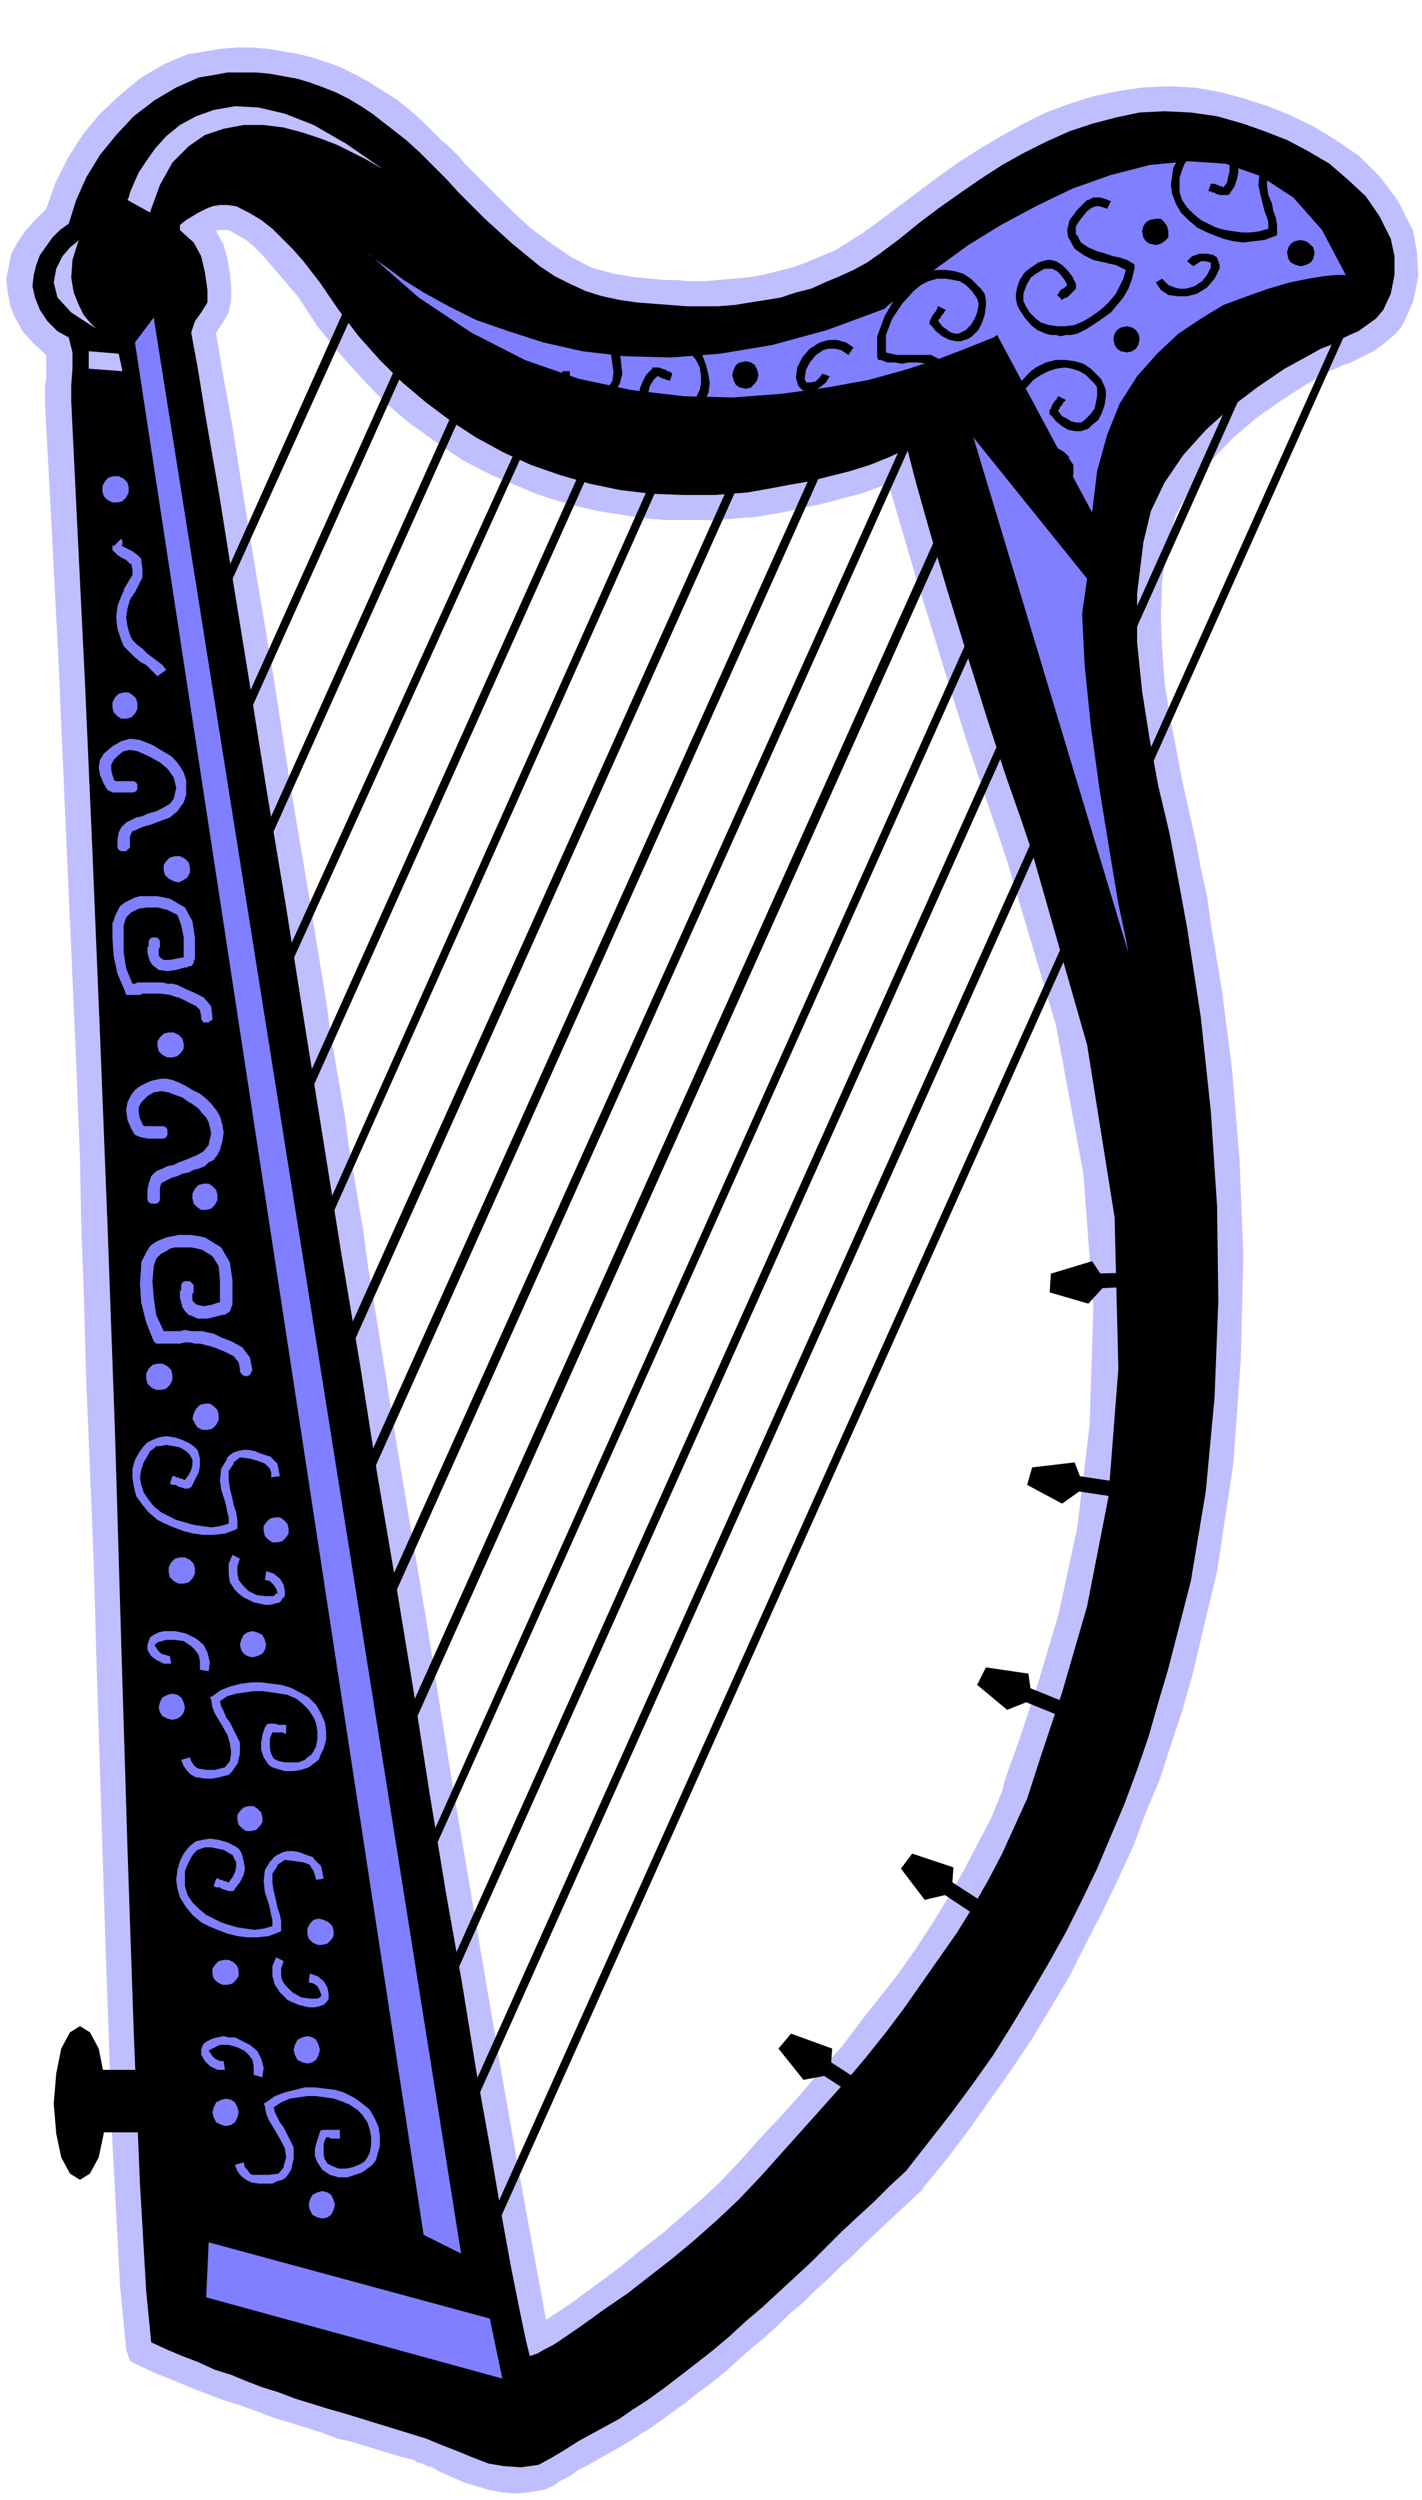
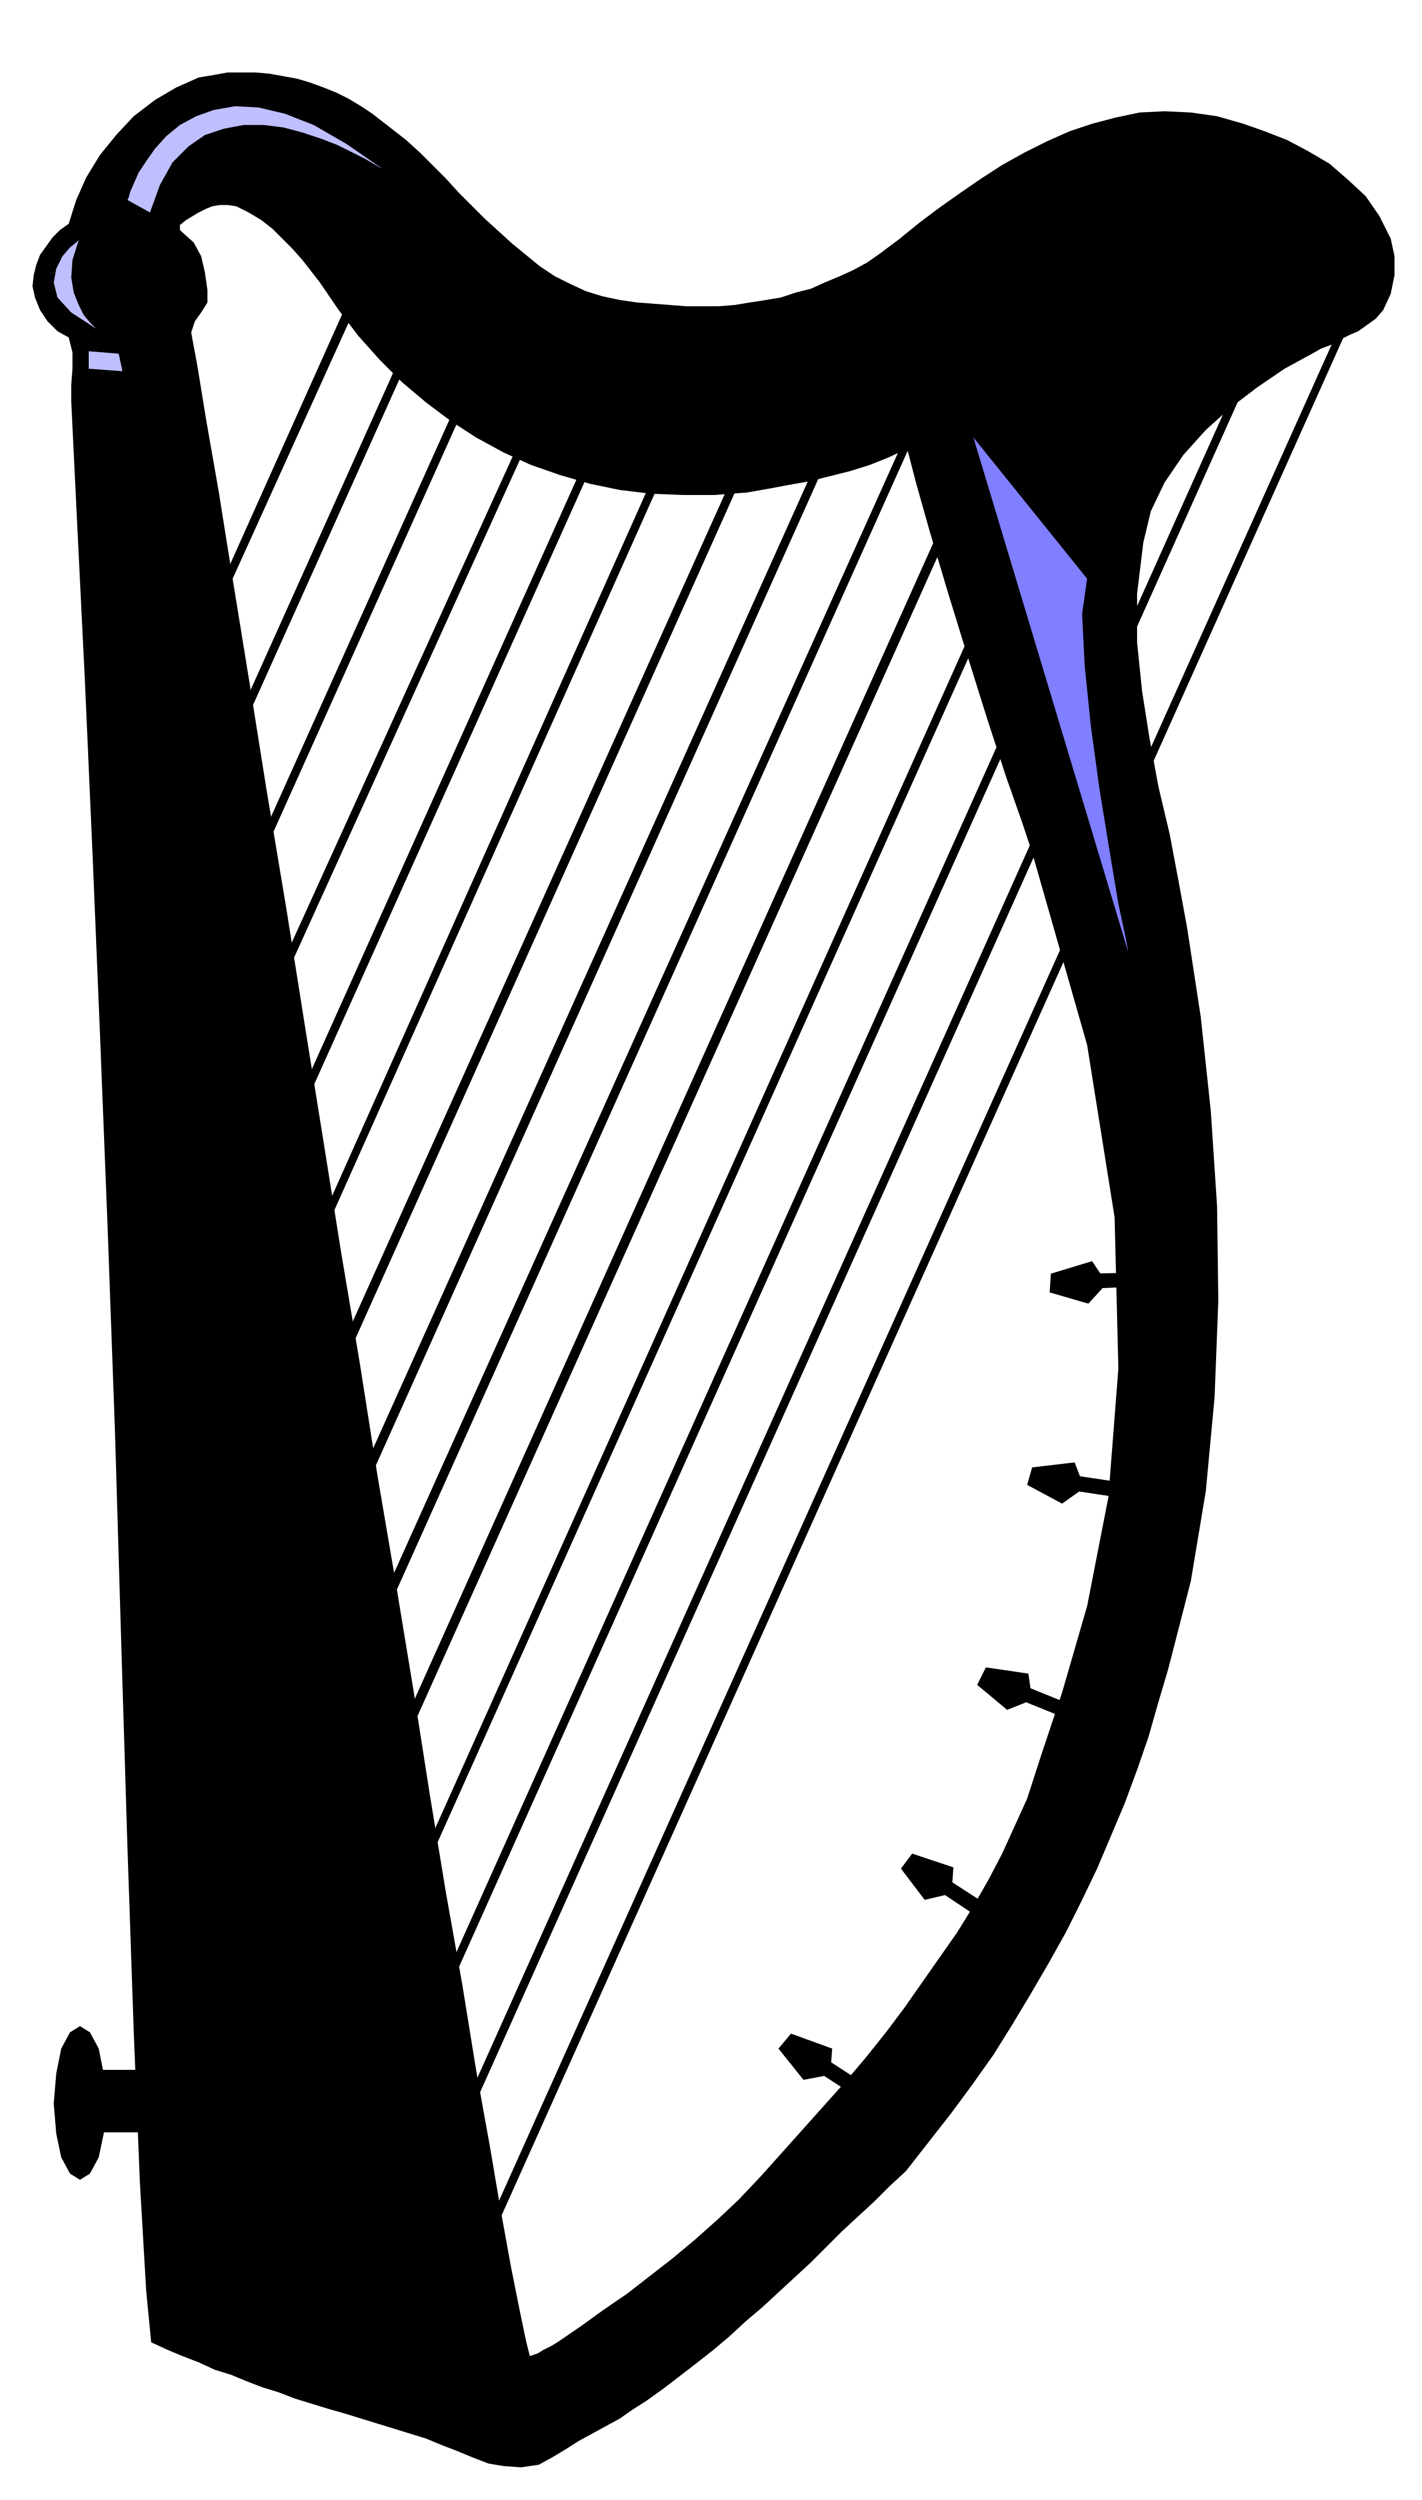
<svg xmlns="http://www.w3.org/2000/svg" width="1.138in" height="192" fill-rule="evenodd" stroke-linecap="round" preserveAspectRatio="none" viewBox="0 0 1138 2000">
  <style>.pen1{stroke:none}.brush2{fill:#bfbfff}.brush3{fill:#000}.brush4{fill:#7f7fff}</style>
-   <path d="M1131 185v-1l-1-1-11-22-15-20-16-16-19-13-18-11-19-9-17-7-16-5h1l-22-6-22-4-21-1-21 1-20 3-19 4-19 6-19 7-18 9-18 10-17 10-17 11-17 12-16 12-16 12-16 12-11 8-11 7-11 7-12 5-12 5-11 4-12 3-12 3-12 2-12 1-11 1-12 1h-11l-11-1h-10l-10-1-10-1h-1l-19-3-18-5-17-9-16-11-16-12-16-15-15-15-16-16-5-5-4-5-5-5-5-5-5-4-5-5-5-5-5-5-10-9-10-8-11-7-11-7-11-6-12-6-11-4-12-4-12-3-12-2-12-2-12-1h-12l-13 1-12 2-12 2h-2l-19 8-19 11-17 14-16 15-14 17-12 19-10 20-7 20-9 9-8 9-6 9-5 9-2 10-2 10 1 10 2 10v1l4 10 6 11 9 10 10 9v19l-1 5v15l5 93 6 117 6 138 7 157 2 48 2 51 1 53 2 54h231l-4-24-3-24-4-23-4-24-4-23-3-23-4-23-4-23-4-23-2-17-15-92-15-89-13-84-13-77-11-67-9-57-8-44-5-30v-1l1-1v-1l1-1 4-6 4-7 2-10v-11l-1-10-2-12-3-11-6-11 2-1h8l7 4 7 4 7 6 6 6 6 7 6 7 6 7 6 7 5 6 15 23 17 21 18 20 18 19 20 17 21 15 22 15 23 12 12 5 12 5 12 5 12 4 13 4 12 3 13 3 13 2 13 2 14 2 13 1h40l14-1 13-1h2l19-3 11-2 12-3 11-2 12-3 11-3 12-3 11-4 11-4 10 34 12 41 14 45 14 46 14 44 13 39 11 32 7 21 39 131 22 119 8 107-3 94-10 83-15 69-17 57-15 45-4 11-4 11-3 9-2 8-9 22-11 21-11 21-12 21-13 21-13 20-14 20-15 19-15 19-15 20-16 18-16 19-16 18-17 18-16 18-17 18-15 14-15 13-16 14-17 13-17 14-19 14-19 14-21 14-9-49-13-71-16-91-18-106-20-118-20-126-22-130-21-131H67l2 70 3 72 3 74 2 72 7 222 6 171 6 113 5 52 3 9 8 4 13 6 13 5 14 6 13 5 13 5 13 4 14 5 13 5 13 4 13 4 13 4 13 5 13 3 13 4 13 4 13 4h1l4 1 4 1 3 2 4 1 4 2 4 1 3 2 4 2 9 4 9 4 10 3 10 3 10 2 11 1 11-1 12-2 3-1 2-1 4-2 4-3 4-2 4-2 3-2 4-3 4-2 4-2 7-4 7-4 7-4 7-4 7-4 7-5 7-4 7-5 11-8 11-8 10-8 11-8 11-9 10-9 10-9 11-9 10-9 10-10 11-9 10-10 10-9 10-10 10-9 10-10 45-42 1-1v-1l19-23 18-24 17-24 17-24 16-24 15-25 15-25 13-26 13-25 13-27 12-26 10-27 11-26 9-28 9-27 8-28 20-84 13-86 6-84 2-82-3-77-6-72-8-63-9-54-3-22-5-22-4-22-5-22-6-27-5-26-5-26-4-26-2-27-1-26 1-28 4-27v-1l7-25 12-22 16-21 18-19 19-16 20-14 17-11 15-9 4-2 4-2 5-2 4-2 6-2 6-3 6-3 6-3 6-4 6-5 6-5 5-6v-1l1-1 8-18 4-20-1-19-3-17z" class="pen1 brush2" />
  <path d="M287 222 153 521l6 2 135-298-7-3zm792 24L375 1815l6 3 704-1570-6-2zm-61-2L358 1716l6 3 660-1472-6-3zm-61-2L341 1616l6 3L963 245l-6-3zm-61-2L324 1517l6 2L902 243l-6-3zm-61-2L306 1417l7 3L842 241l-7-3zm-60-1L289 1317l7 3L781 239l-6-2zm-61-2-442 983 7 3 441-983-6-3zm-61-2-398 885 7 3 397-885-6-3zm-73 20-342 766 6 2 342-765-6-3zm-60 0L221 919l6 3 299-666-6-3zm-56-6L204 819l6 3 260-573-6-2zm-55-21L187 720l6 3 222-494-6-3zm-61-2L170 620l6 3 178-396-6-3z" class="pen1 brush3" />
  <path d="m121 1874 13 6 12 5 13 5 13 6 13 4 12 5 13 5 13 4 13 5 13 4 13 4 14 4 13 4 13 4 13 4 13 4 13 4 12 5 13 5 12 5 13 5 12 2 14 1 14-2 11-6 10-6 11-7 11-6 11-6 11-6 10-7 11-7 14-10 13-10 13-10 14-11 13-11 13-12 13-11 13-12 13-12 13-12 12-12 13-13 13-12 13-12 12-12 13-12 18-23 18-23 17-23 17-24 15-24 15-25 14-24 14-25 13-26 12-25 11-26 11-26 10-27 9-26 8-28 8-27 18-70 12-72 7-75 3-77-1-76-5-76-8-75-11-72-7-38-7-37-9-38-7-38-6-38-4-39v-39l5-41 6-25 11-23 15-22 18-20 20-18 21-16 22-15 22-12 7-4 8-3 7-4 8-4 7-3 7-5 7-5 6-7 6-13 3-15v-15l-3-14-9-18-11-16-14-13-15-13-17-10-17-9-18-7-17-6-21-6-21-3-21-1-20 1-19 4-19 5-18 6-18 8-18 9-18 10-17 11-16 11-17 12-16 12-16 13-16 12-10 7-11 6-11 5-12 5-11 5-12 3-12 4-12 2-13 2-12 2-13 1h-26l-13-1-13-1-13-1-14-2-14-3-13-4-13-6-12-6-12-8-11-9-11-9-11-10-11-10-11-11-10-10-10-11-11-11-10-10-11-10-9-7-9-7-9-7-9-6-10-6-10-5-10-4-11-4-10-3-11-2-11-2-11-1h-23l-11 2-12 2-18 8-17 10-17 13-14 15-13 16-11 18-8 18-6 19-7 5-6 6-5 7-5 7-3 8-2 8-1 9 2 9 4 10 6 9 8 8 9 5 3 12v13l-1 13v13l5 103 6 122 6 136 6 145h165l-16-101-16-96-14-88-13-80-11-69-10-57-7-43-5-27 3-9 5-7 5-8v-10l-2-14-3-13-6-11-10-9-1-1v-4l5-4 5-3 5-3 6-3 5-2 6-1h6l7 1 10 5 10 6 9 7 8 8 8 8 8 9 7 9 7 9 15 22 16 21 17 19 18 18 19 16 20 15 20 13 22 12 22 10 23 8 24 7 24 5 25 3 25 1h26l26-2 17-3 16-3 17-3 16-4 16-4 16-5 15-6 15-7 7 27 11 39 14 47 16 52 16 51 15 46 13 37 8 24 44 154 22 138 3 121-8 103-17 87-20 69-17 51-11 34-10 22-10 22-11 21-12 21-13 21-14 20-14 20-14 20-15 20-16 20-16 19-17 19-17 19-17 19-17 19-18 19-17 16-18 16-18 15-18 14-18 14-19 13-18 13-19 13-5 3-6 3-5 3-6 2-3-12-5-24-7-35-8-44-9-53-11-61-11-68-13-73-13-79-13-83-14-85-15-88-14-89-15-89-14-88-14-87H80l6 152 6 166 5 169 5 164 5 147 5 122 5 86 4 41z" class="pen1 brush3" />
  <path d="M133 1706v-50H69v50h64z" class="pen1 brush3" />
  <path d="m64 1744 8-5 7-13 4-19 2-24-2-24-4-20-7-13-8-5-8 5-7 13-4 20-2 24 2 24 4 19 7 13 8 5zm629-76-34-22-7 10 34 22 7-10z" class="pen1 brush3" />
  <path d="m665 1652 1-13-33-12-10 12 20 25 16-3 6-9zm125-128-34-22-6 10 33 22 7-10z" class="pen1 brush3" />
  <path d="m762 1508 1-14-33-11-9 12 19 25 17-4 5-8zm93-145-37-15-4 11 37 15 4-11z" class="pen1 brush3" />
  <path d="m825 1353-2-14-34-5-7 14 24 20 15-6 4-9zm72-167-40-6-2 12 40 6 2-12z" class="pen1 brush3" />
-   <path d="m865 1183-5-13-34 4-4 14 28 15 14-10 1-10zm48-165-40 1 1 12 40-2-1-11z" class="pen1 brush3" />
+   <path d="m865 1183-5-13-34 4-4 14 28 15 14-10 1-10zm48-165-40 1 1 12 40-2-1-11" class="pen1 brush3" />
  <path d="m882 1021-8-12-33 10-1 15 31 9 11-12v-10z" class="pen1 brush3" />
-   <path d="m167 1794-2 44 237 65-10-48-225-61zM108 274l231 1514 30 15L123 254l-15 20z" class="pen1 brush4" />
  <path d="m63 192-2 2-5 4-6 7-5 10-2 11 3 12 11 12 20 13-1-1-4-4-5-6-4-8-4-10-2-12 1-14 5-16zm8 89v14l27 2-3-14-24-2zm31-121 1-2 1-4 3-7 4-9 6-9 7-10 9-10 11-9 13-7 14-5 17-3 19 1 21 5 23 9 26 15 29 20-2-1-5-3-7-4-10-5-12-6-13-5-15-5-15-4-16-2h-16l-16 3-15 5-13 9-13 13-10 18-8 22-18-10z" class="pen1 brush2" />
-   <path d="m181 1701 4-1 3-2 2-4 1-4-1-4-2-4-3-2-4-1-4 1-4 2-2 4-1 4 1 4 2 4 4 2 4 1zm77 74 4-1 3-2 2-4 1-4-1-4-2-4-3-2-4-1-4 1-4 2-2 4-1 4 1 4 2 4 4 2 4 1zm-12-124 4-1 3-2 2-4 1-4-1-4-2-4-3-2-4-1-4 1-4 2-2 4-1 4 1 4 2 4 4 2 4 1zm54 44-4-7-6-5-7-5-8-4-7-2-8-1-8-1h-8l-8 2-8 2-8 3-7 5-2 1 1 2 1 6 2 5 3 5 3 5 4 7 3 6 1 7-2 7v1l-4 5-8 1h-13l-2-1-2-3-2-2-1-4-7 2 2 5 3 4 4 3 4 2 6 1h11l4-2 4-1 3-2 2-3 2-3 2-9v-9l-4-8-4-8-3-4-2-4-2-4-1-4 6-4 7-3 7-1 7-1h7l7 1 7 1 6 2 7 3 6 4 4 4 4 6 2 6 1 6v6l-1 6-2 4-2 3-3 2-2 1-5 2-5 1h-6l-5-2-2-1-2-1-1-2-1-1-1-4v-9l2-5h2l2 1h7v-7h-14l-2 1v1l-2 6-2 7v6l2 5 2 3 2 3 3 2 3 2 7 2h7l6-2 6-2 4-3 4-3 3-4 1-4 2-7v-8l-1-7-3-7zm-132-53-1-1 1-1 2-1 6-3h7l7 2 6 3 3 3 3 4 1 5v7l7 2 1-8-2-7-3-6-6-5-4-2-4-2-4-2h-5l-4-1-5 1-4 1-4 2-3 2-1 2-1 3v4l3 5 4 4 6 3h6l-1-7h-3l-4-2-2-2-2-3zm-30-266 4-1 3-2 2-3 1-4-1-4-2-4-3-2-4-1-4 1-4 2-2 4-1 4 1 4 2 3 4 2 4 1zm64-50 4-1 4-2 2-3 1-4-1-4-2-4-4-2-4-1-4 1-3 2-2 4-1 4 1 4 2 3 3 2 4 1zm55 45-4-7-6-6-7-4-8-4-7-2-8-1-8-1h-8l-8 1-8 2-8 3-7 5-2 1 1 2 1 6 2 5 3 5 3 5 4 7 2 7 1 7-1 7-4 5-8 2h-7l-6-1-2-1-2-2-2-3-1-3-7 2 2 5 3 4 3 3 4 2h1l6 1h6l5-1 4-1 4-1 3-3 2-3 2-3v1l2-9v-9l-4-8-4-8-3-4-2-5-2-4-1-4 6-4 7-2 7-1 7-1h7l7 1 7 1 6 1 7 3 5 4 5 5 4 6 2 5 1 6v6l-1 6-2 4-2 3-3 2-2 2-5 2h-11l-5-1-2-1-2-1-1-2-1-2-1-4v-8l2-5h8l2 1h1v-7h-6l-3-1h-5l-2 1v1l-1 1-2 6-1 6v6l2 6 2 3 2 3 3 2 3 1 7 2h7l6-1 6-2 4-3 4-3 2-5 2-4 2-7v-7l-1-7-3-7zm-132-53-1-1v-1l1-1 1-1 7-2h7l7 1 6 4 3 3 3 4 1 5v7l7 1 1-7-2-8-3-6-6-5-4-2-4-2-4-1-5-1h-9l-4 1-4 2-3 2-1 3-1 3v4l3 5 4 3 6 3h6l-1-6-4-1-3-1-3-3-1-2zm134 218-4-1-4 1-3 3-2 4v4l1 4 3 3 4 2h4l4-1 3-3 2-3v-4l-1-4-3-3-4-2zm-56-91h-4l-4 1-3 3-2 3v4l1 4 3 3 3 2h4l4-1 3-3 2-3v-4l-1-4-3-3-3-2zm-20 123h-4l-4 1-3 3-2 3v4l1 4 3 3 4 2h4l4-1 3-3 2-3v-4l-1-4-3-3-4-2zm-41-57 2 7 5 8 5 6 7 6 6 3 7 3 8 3 8 2 8 1h8l9-1 8-3 2-1v-8l-1-5-2-6-1-5-2-8-1-7v-7l4-6v-1l6-4 8 1 7 1 5 2 1 2 2 3 1 3 1 4 6-1-1-5-1-5-3-3-3-3v-1l-6-2-5-2-5-1h-5l-4 1-4 2-3 2-2 3v-1l-5 8-1 9 1 9 3 9 1 4 1 5 1 4v5l-7 2-7 1-7-1-7-1-7-2-6-2-6-3-6-3-6-5-5-5-4-6-2-7v-12l2-5 3-6 2-3 3-3 3-1 3-1h5l5 1 5 1 5 3 2 1 1 2 1 2 1 2v4l-1 4-2 4-3 4h-1l-1-1h-2l-1-1h-2l-1-1h-2l-2 6 2 1h3l1 1 3 1 3 1h4v-1h1v-1l4-5 3-6 1-5-1-6-1-4-1-3-2-3-3-2-6-3-7-2-7-1-6 1-5 1-4 3-3 3-3 4-3 6-2 7-1 8 1 7zm115 85v1l-1 1-2 1h-6l-7-1-7-4-5-5-3-4-1-4v-6l2-6-6-3-3 7v8l2 7 4 6 3 3 3 3 4 2 5 2 4 1 4 1h5l4-1 3-1 3-3 1-2v-4l-1-5-3-5-5-4-6-2-1 7 4 1 3 2 2 4 1 3zm-89-473h-4l-4 1-3 3-2 4-1 4 2 4 2 3 4 2h4l4-1 3-3 2-4v-4l-1-4-3-3-3-2zm-38-32h-4l-4 1-3 3-2 4v4l1 4 3 3 4 2h4l4-1 3-3 2-4v-4l-1-4-3-3-4-2zm37-144h-4l-4 1-3 3-2 4v4l1 4 3 3 3 2h4l4-1 3-3 2-4v-4l-1-4-3-3-3-2zm-28-121h-4l-4 1-3 3-2 3v4l1 4 3 3 4 2h4l4-1 3-3 2-3v-4l-1-4-3-3-4-2zm5-141h-4l-4 1-3 3-2 3v4l1 4 3 3 4 2 4 1 4-2 3-2 2-4v-4l-1-4-3-3-4-2zm-41-131h-4l-4 1-3 3-2 4v4l1 4 3 3 3 2h4l4-1 3-3 2-4v-4l-1-4-3-3-3-2zm-8-173h-4l-4 1-3 3-2 4v4l1 4 3 3 4 2h4l4-1 3-3 2-4v-4l-1-4-3-3-4-2zm53 865h-4l-4 1-3 3-2 4v4l1 4 3 3 4 2h4l4-1 3-3 2-4v-4l-1-4-3-3-4-2zm76-32h-4l-4 1-3 3-2 3v4l1 4 3 3 3 2h4l4-1 3-3 2-3v-4l-1-4-3-3-3-2zm-117-25 2 8 5 7 5 6 7 6 6 3 7 3 8 3 8 2 8 1h8l9-1 8-3 2-1v-7l-1-6-2-6-1-5-2-8-1-7v-7l4-6v-1l5-4 8 1 7 2 5 2 2 2 2 2 1 3v4l7-1-1-5-1-5-3-3-3-3h-1l-6-2-5-2-5-1h-4l-5 1-3 1-3 2-3 3h1l-5 8-1 9 1 8 3 9 1 4 1 5 1 4v5l-7 2-7 1-7-1-7-1-7-2-7-2-6-3-6-3-6-5-4-5-4-6-2-6-1-6 1-6 2-6 3-5 2-4 3-2 2-2h3l5-1 6 1 5 1 5 3 2 2 1 1 1 2 1 2v4l-1 4-2 4-3 4h-1l-1-1h-2l-1-1h-2l-1-1h-2l-2 6 2 1h3l1 1 3 1 3 1h3l1-1h1l3-6 3-6 1-5v-6l-1-4-1-3-3-3-3-2-6-3-6-2-7-1-6 1-5 2-4 2-3 3-3 4-4 7-2 7v7l1 7zm115 85v1h-1l-1 1-1 1h-7l-7-1-6-3-5-5-3-4-1-5v-6l2-6-6-3-3 7v8l1 7 4 6 3 3 4 3 4 2 4 2 5 1 4 1h4l4-1 4-1 2-3 2-2v-4l-1-5-3-5-5-4-6-2-1 7 4 1 3 3 2 3 1 3zm-45-204-2-1-4-2-5-1-4-1h-9l-5-1-4 1h-13l-6-13-2-14-1-13 1-11v-1l1-3 1-3 2-2 2-2 4-2 3-2 4-1h13l5 1 4 1 8 5 5 8 1 11v18h-1l-6 2-6 1-5-1-3-2v-1h-1v-6l1-1v-6l-2-2-1-1h-4l-2 1-1 2v4l-1 1v5l1 4 1 4 2 3 3 3 3 1 4 2h8l4-1 4-1 4-1h2l1-1 2-1 1-1 1-2v-1l1-2v-20l-2-14-7-12-13-8-5-1-6-1h-10l-5 1-5 1-5 2-4 2-4 3-3 5-2 4-2 4v3l-1 14 1 15 4 16 6 15 2 2h19l4-1h4l4 1h4l4 1 4 1 3 1 3 1 7 3 6 3 4 5 1 5v2l1 2 1 1 2 1h2l2-1 1-2 1-2-2-10-6-8-9-5-8-3zm-52-159h6l2-1 1-2v-4l-1-2-2-1h-15l-2-1v-1l-2-4-1-5v-4l2-4 5-5 5-3 6-1 6 1 5 2 6 2 4 3 5 3 4 3 3 4 3 3 2 4 1 4 1 5-1 4-1 5-4 5-5 3-7 3-8 3-4 2-5 1-4 2-5 2-4 4-2 6-1 5v8l1 2 2 1h4l2-1 1-2v-10l1-3 1-1 4-2 4-2 4-1 4-2 5-1 4-2 4-1 5-2 3-3 4-2 3-4 2-4 2-7 1-7-1-6-2-7-3-5-4-5-4-4-5-4-6-3-5-3-6-3-5-2-5-1h-4l-5 1-4 1-4 2-4 2-4 3-3 4-3 6-1 6 1 8 3 7 3 5 5 2 6 1h6zm23-120-2-1-4-2-4-1h-4l-4-1h-20l-2 1h-2l-5-12-2-13v-22l1-3 1-3 2-2 2-2 6-3 7-1h8l8 2 8 4 3 8 2 10v16h-1l-5 1-5 1h-5l-3-2v-1h-1v-6l1-1v-5l-1-2-2-1h-3l-2 1-1 2v4l-1 1v4l1 4 1 3 2 3 5 4 7 1 7-1 7-2h2l1-1h2l1-1 1-2v-1l1-2v-17l-2-13-6-11-12-7-5-1-5-1h-14l-4 1-4 2-4 2-4 3-2 4-2 4-1 4-1 1v13l1 14 3 14 6 14 1 3h11l2-1h15l7 1 6 2h1l2 1 6 3 6 3 3 3 1 5v2l1 2 1 1h4l1-1 2-1v-2l-1-9-6-7-8-4-7-3zm-47-157h6l2-1 1-2v-3l-1-2-2-1H93l-2-1v-1l-1-3-1-4v-4l2-4 4-4 4-3 5-1 6 1 9 4 9 5 6 5 5 7 1 4 1 4-1 5-1 4-3 4-5 3-6 3-7 2-4 2-5 1-4 2-4 2-4 4-2 4-1 6v6l1 2 2 1h4l1-1 2-2v-9l1-2 1-2 3-1 4-2 3-1 4-1 8-3 8-3 6-5 5-7 2-6v-12l-2-6-3-5-3-4-4-4-5-3-5-3-5-3-5-2-5-2-8-1-7 2-7 4-7 6-3 5-1 6 1 6 3 7 3 5 4 2h11zm32-98-3-4-4-3-4-3-4-3-4-4-4-3-4-4-2-4-2-7-1-7 1-7 2-7 1-2 1-1 1-2 1-1 3-6 3-6v-7l-1-7v-1l-1-1-2-2-4-3-4-2-4-2v-1h-1l1 1v1-5l-1-2-6 6-1-1v-1 5l2 2 2 2 3 2 4 2 3 3 2 1-1-1 1 5v4l-3 5-3 5-1 2v1l-1 2-1 2-3 8-1 9 1 9 3 9 2 5 4 4 5 5 5 4 4 2 3 3 3 3 3 3 7-5zm161-334 2 2 5 4 10 7 12 9 16 10 20 11 22 11 26 9 28 9 31 7 34 4 37 1 39-3 42-7 44-12 46-17 3-3 9-7 14-11 19-14 22-16 26-16 28-15 29-14 31-11 31-8 31-3 30 2 28 10 26 17 23 26 19 36h-8l-10 1-12 2-15 3-17 5-17 6-19 7-18 11-18 12-17 16-16 18-14 22-10 25-8 29-4 33-76-142-3 2-10 4-15 6-21 8-25 8-29 8-33 6-36 5-39 3-40-1-42-5-42-9-43-15-43-22-42-28-41-36z" class="pen1 brush4" />
  <path d="m917 178-2 3-1 4 1 5 2 3 3 2 5 1 4-1 3-2 3-3v-5l-1-4-2-3-3-3h-4l-5 1-3 2zM589 292l-2 4-1 4 1 4 2 4 3 2 5 1 4-1 3-3 2-3 1-4-1-4-2-4-3-2-4-1-5 1-3 2zm305-28-2 3-1 4 1 5 2 3 3 2 5 1 4-1 3-2 2-3 1-5-1-4-2-3-3-2-4-1-5 1-3 2zm139-69-2 3-1 4 1 5 2 3 4 2 4 1 4-1 4-2 2-3 1-5-1-4-3-3-3-2-4-1-5 1-3 2zm-196 72 4 1h4l4 1 4-1h4l5-1 4-2 4-2 6-4 6-4 7-5 5-6 5-6 4-7 3-8 2-9v-2l-1-1-5-3-6-2-5-1-6-2-7-2-7-3-6-4-3-6h-1v-7l4-6 5-6 4-3 3-1h3l3 1 3 1 3-6-5-2-4-1h-5l-4 2h-1l-8 8-6 8-2 8 1 7v-1l5 9 7 5 8 4 9 2 4 1 5 1 4 2 4 2-2 7-3 6-3 6-5 6-5 5-5 4-6 4-5 3-7 3-7 1h-7l-7-1-6-2-4-3-5-5-3-5-2-4v-6l1-3 2-5 3-5 4-3 5-3 2-1h6l4 2 3 3 3 4 2 4-1 1-1 1-1 1h-1l-1 1-1 1-1 2-1 1 4 4 1-1 2-1h1l1-1 3-3 2-2 1-1v-4l-3-6-4-5-4-4-5-3-4-1h-3l-4 1-3 1-6 4-5 4-4 6-2 6-1 5v4l1 5 2 4 4 6 5 6 5 4 7 3zm-270 33-2-8-3-8-5-7-7-6-6-4-7-3-7-4-7-2-8-2-8-1h-9l-8 2-2 1v2l-1 6v5l1 6 1 6 1 8 1 7-1 7-4 6-6 3h-8l-7-3-5-2-1-2-2-3-1-3v-4h-6v5l1 5 2 4 3 3h1l6 3 5 2 5 1 4 1h5l3-2 3-1 3-3 5-8 2-8-1-9-1-9-1-5-1-4v-9l7-1h7l7 1 7 1 7 3 6 3 6 3 5 4 6 5 5 6 3 6 1 7v6l-1 5-3 6-3 5-3 3-2 2-3 2h-8l-5-1-5-2-5-3-2-2-1-1-1-2v-6l1-4 3-5 3-3h1l1 1h1l1 1h2l1 1h2l1 1 2-6-1-1-2-1h-1l-1-1-3-1-3-1h-5v1l-5 5-3 6-2 5v6l1 4 1 3 2 3 3 2 6 4 6 3 6 1h7l5-1 4-3 4-2 3-4 4-6 3-7 1-7-1-7zm401-90h1v4l-3 6-4 5-6 4-7 2h-5l-4-1-5-2-5-5-5 3 4 6 6 4 7 1h8l8-2 8-5 6-7 4-8v-3l-1-3-1-3-3-2-5-1h-6l-6 2-4 4 5 4 3-2 3-2h4l3 1zM703 323l1-4v-4l-2-4-3-2-4-1h-4l-3 2-3 3-1 4v4l2 3 3 3 4 1h4l4-2 2-3zm54-107h-8l-4 1-4 2-4 1-4 3-4 2-3 3-10 11-8 14-6 16v17l1 2h2l5 2h6l6 1 5-1h8l7 1 7 2 5 5 1 1 2 6-2 7-4 7-3 4-2 1-3 1h-7l-1 7h10l4-2 4-2v-1l7-10 3-9v-8l-4-6h1l-4-4-3-2-4-2-4-2h-27l-5-1-4-1v-14l5-13 8-12 9-10 6-5 6-3 7-2h7l6 1 5 1 5 3 5 5 2 3 2 3 1 3v3l-1 5-2 5-3 5-4 4-2 1-2 1-2 1h-2l-4-1-3-2-4-3-3-4v-1l1-1 1-1v-1l1-1 1-1 1-2 1-1-6-3-1 1v1l-1 2-1 1-2 3-1 2-1 2v3h1l4 5 5 4 6 3 5 1h4l3-1 3-1 3-2 5-5 3-6 2-6 1-7v-5l-1-5-3-4-3-3-5-5-6-4-7-2-7-1zm-111 90h-1v-1l-1-1v-1l1-7 3-6 5-6 6-4 4-1h5l5 1 6 4 4-6-6-4-7-2h-7l-7 2-8 5-6 7-4 8-1 8 1 4 1 3 3 3 3 1h5l6-3 5-4 3-5-6-2-2 3-3 3-4 1h-3zm153 89 1-4v-4l-2-4-3-3-4-1h-4l-4 2-2 3-1 4v5l2 3 3 3 4 1h4l3-2 3-3zm54-107h-8l-4 1-4 1-4 2-4 2-4 3-3 3-10 11-8 14-6 15v17l1 2 1 1 6 1 6 1h19l7 1 7 2 5 5 2 6-1 8-4 6-3 5-2 1-3 1h-7l-1 6 5 1 5-1 4-1 4-3 7-10 3-9v-8l-4-6h1l-4-4-3-2-4-2-4-2h-5l-4-1h-23l-4-1v-15l5-13 8-12 9-10 6-4 6-3 6-2 7-1 6 1 6 2 5 3 4 4 3 3 2 3v7l-1 5-1 5-3 4-4 4-2 2-2 1h-4l-4-1-3-2-4-2-3-4v-1l1-1v-1l1-1 1-1 1-2 1-1 1-1-6-3-1 1v1l-1 1-1 1-2 3-1 3-1 1v4h1l4 5 5 4 5 3 6 1h4l3-1 3-1 3-3 5-4 3-6 2-6 1-7v-5l-2-5-2-4-3-3-5-5-6-4-7-2-7-1zm-111 90-1-1h-1v-3l1-6 3-7 5-5 6-4 4-1 5-1 5 2 6 3 4-5-6-4-7-2h-7l-7 2-8 5-6 7-4 8-1 8 1 4 1 2 3 3 3 1h5l6-2 5-4 3-5-7-2-2 3-2 2-4 1-3 1z" class="pen1 brush3" />
  <path d="m779 350 124 412-2-11-6-28-7-42-8-49-7-51-5-49-2-41 4-28-91-113z" class="pen1 brush4" />
  <path d="m938 155 3 8 4 7 6 6 7 6 6 3 7 3 8 3 8 2 8 1 8-1 9-1 8-3 2-1v-8l-1-6-2-5-1-6-3-7-1-7v-7l4-7 5-4h8l7 2 5 1 2 2 2 2 1 4 1 4 6-1-1-5-1-5-3-3-3-3h-1v-1l-6-2-5-1-5-1h-5l-4 1-3 1-3 2-3 3-4 8-1 9 2 9 2 8 1 4 2 5 1 4v5l-7 2-7 1h-7l-7-1-7-1-7-2-6-3-6-3-6-5-5-5-4-6-2-6v-12l2-6 2-5 3-4 3-2 2-2h3l5-1h5l5 2 5 2 2 2 2 1 1 2v6l-1 4-1 5-3 4-1-1h-2l-1-1h-1l-2-1h-3l-2 6h2l1 1h2l1 1 3 1h7l1-1 4-6 2-6 1-5v-6l-1-4-2-3-2-2-3-2-6-3-7-2-6-1-7 1-4 2-4 2-4 3-2 4-4 7-1 7-1 7 1 7z" class="pen1 brush3" />
</svg>